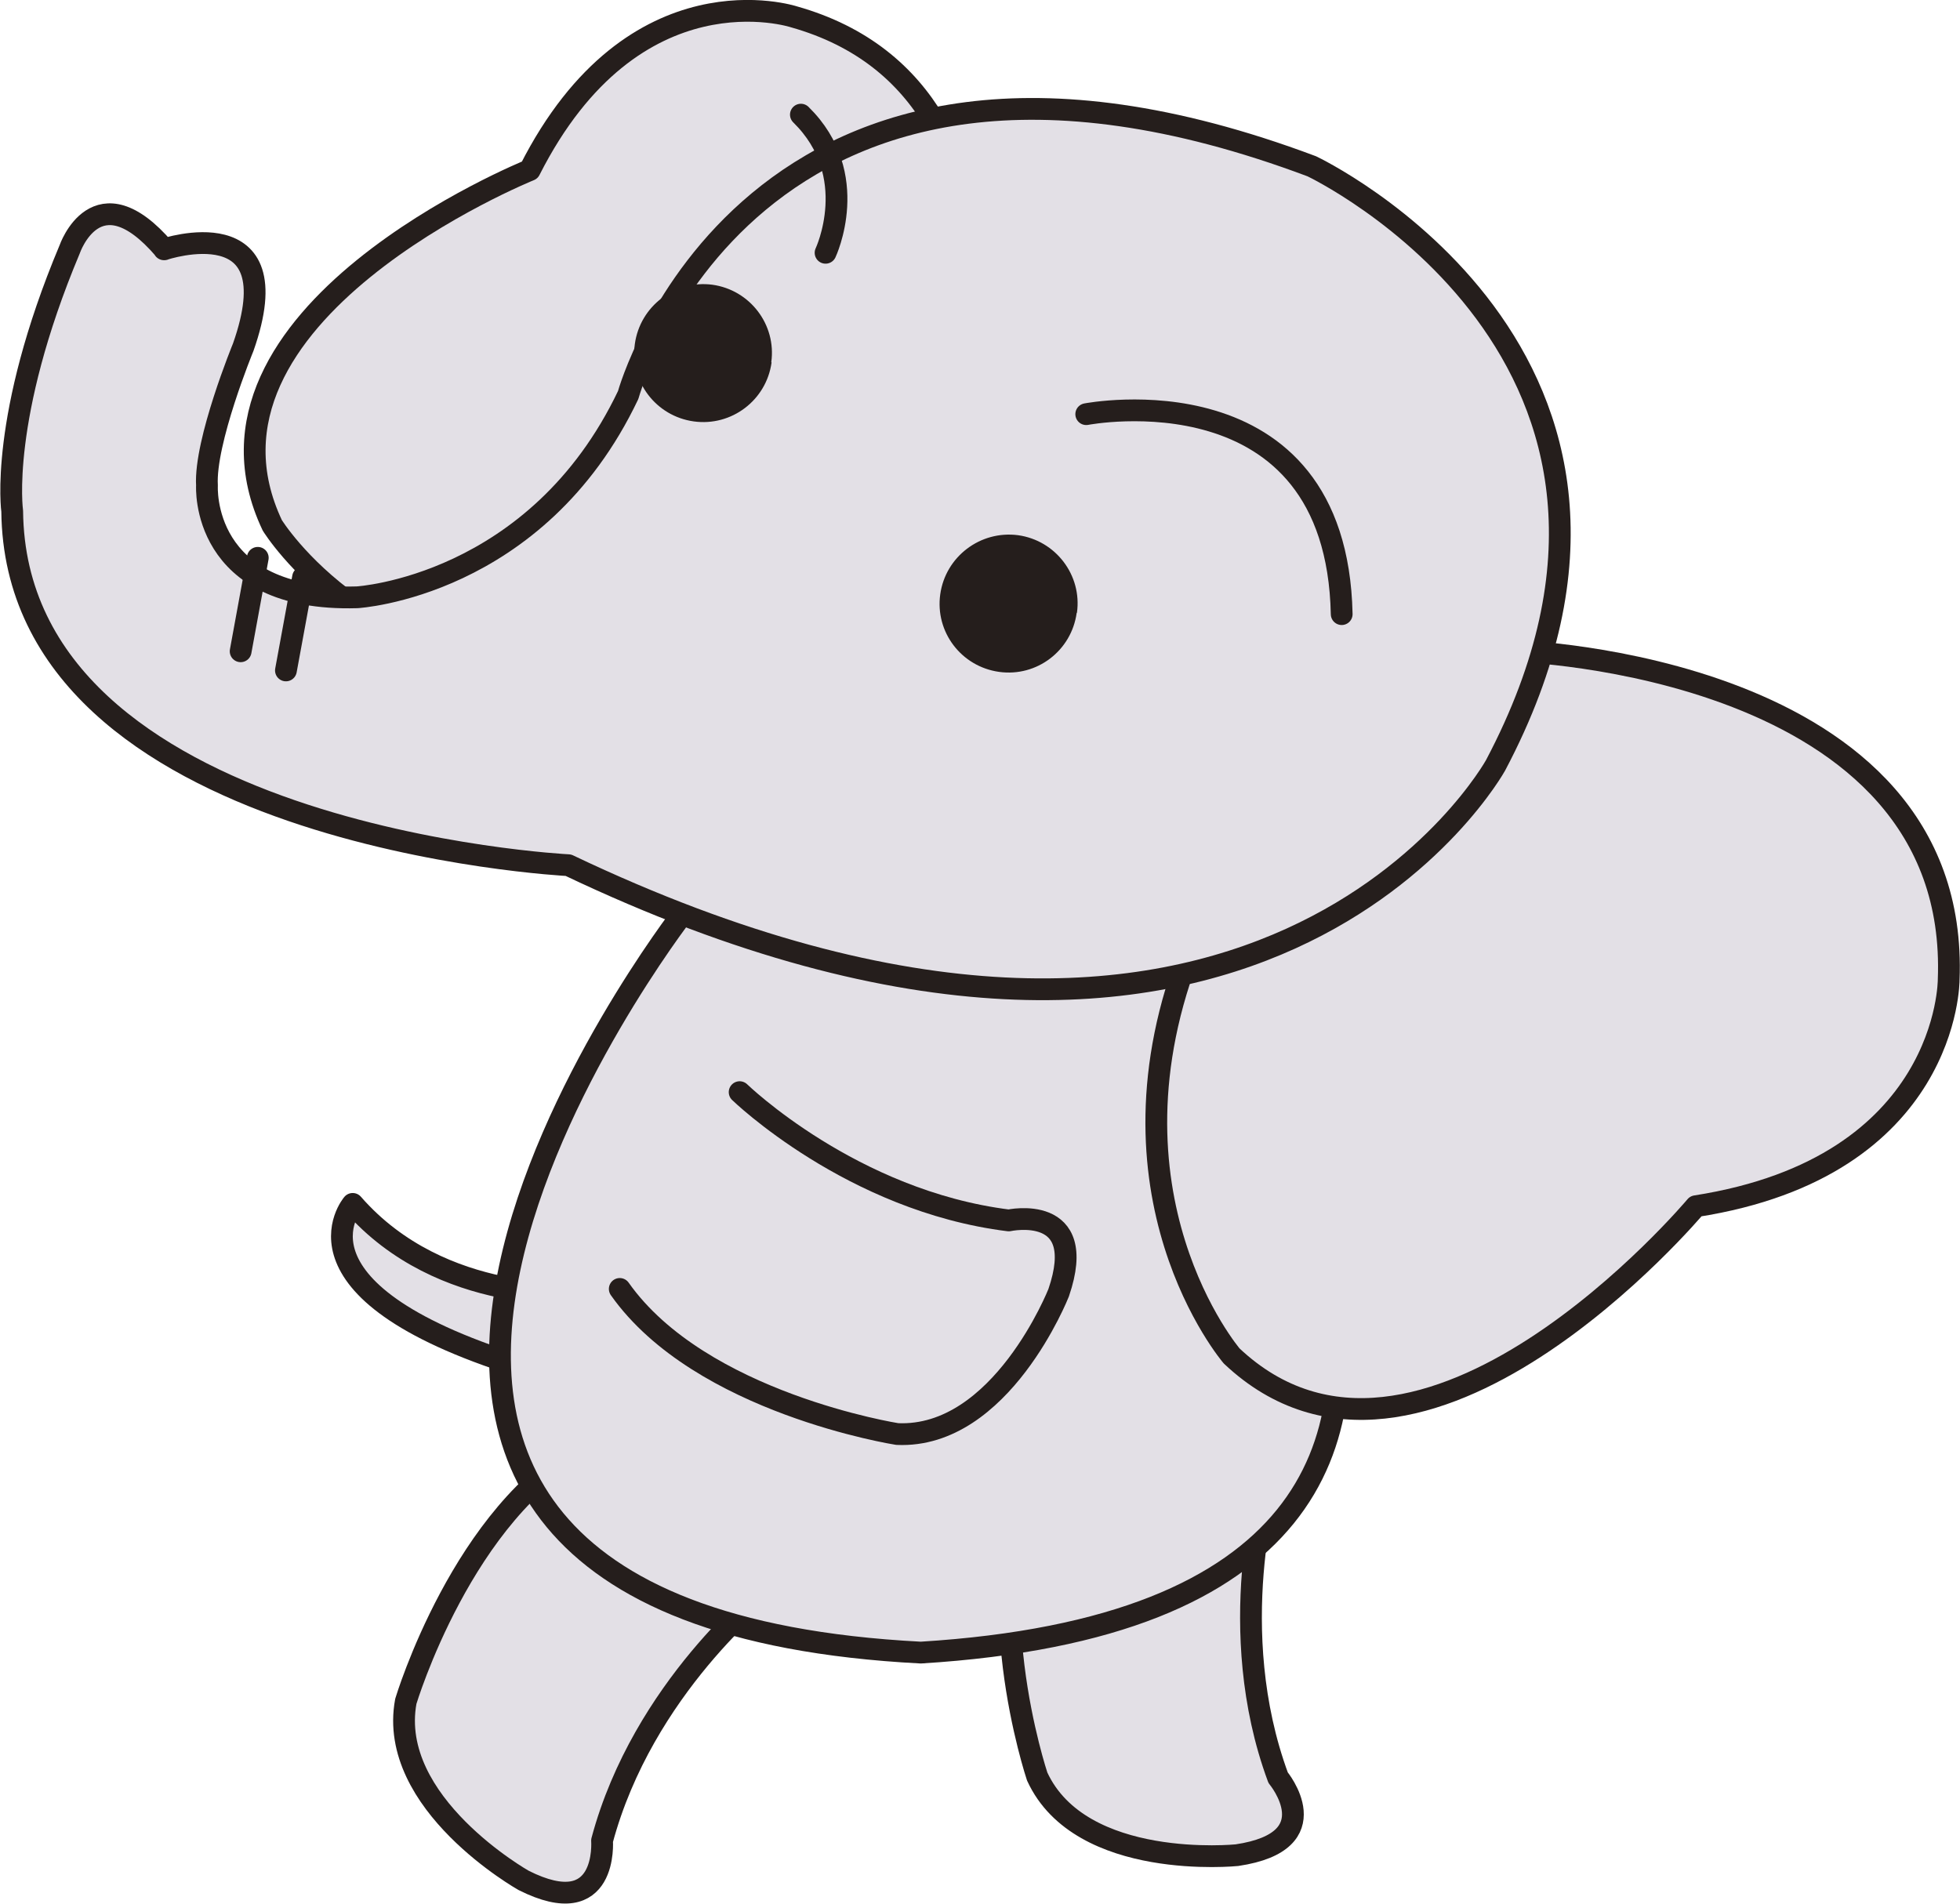
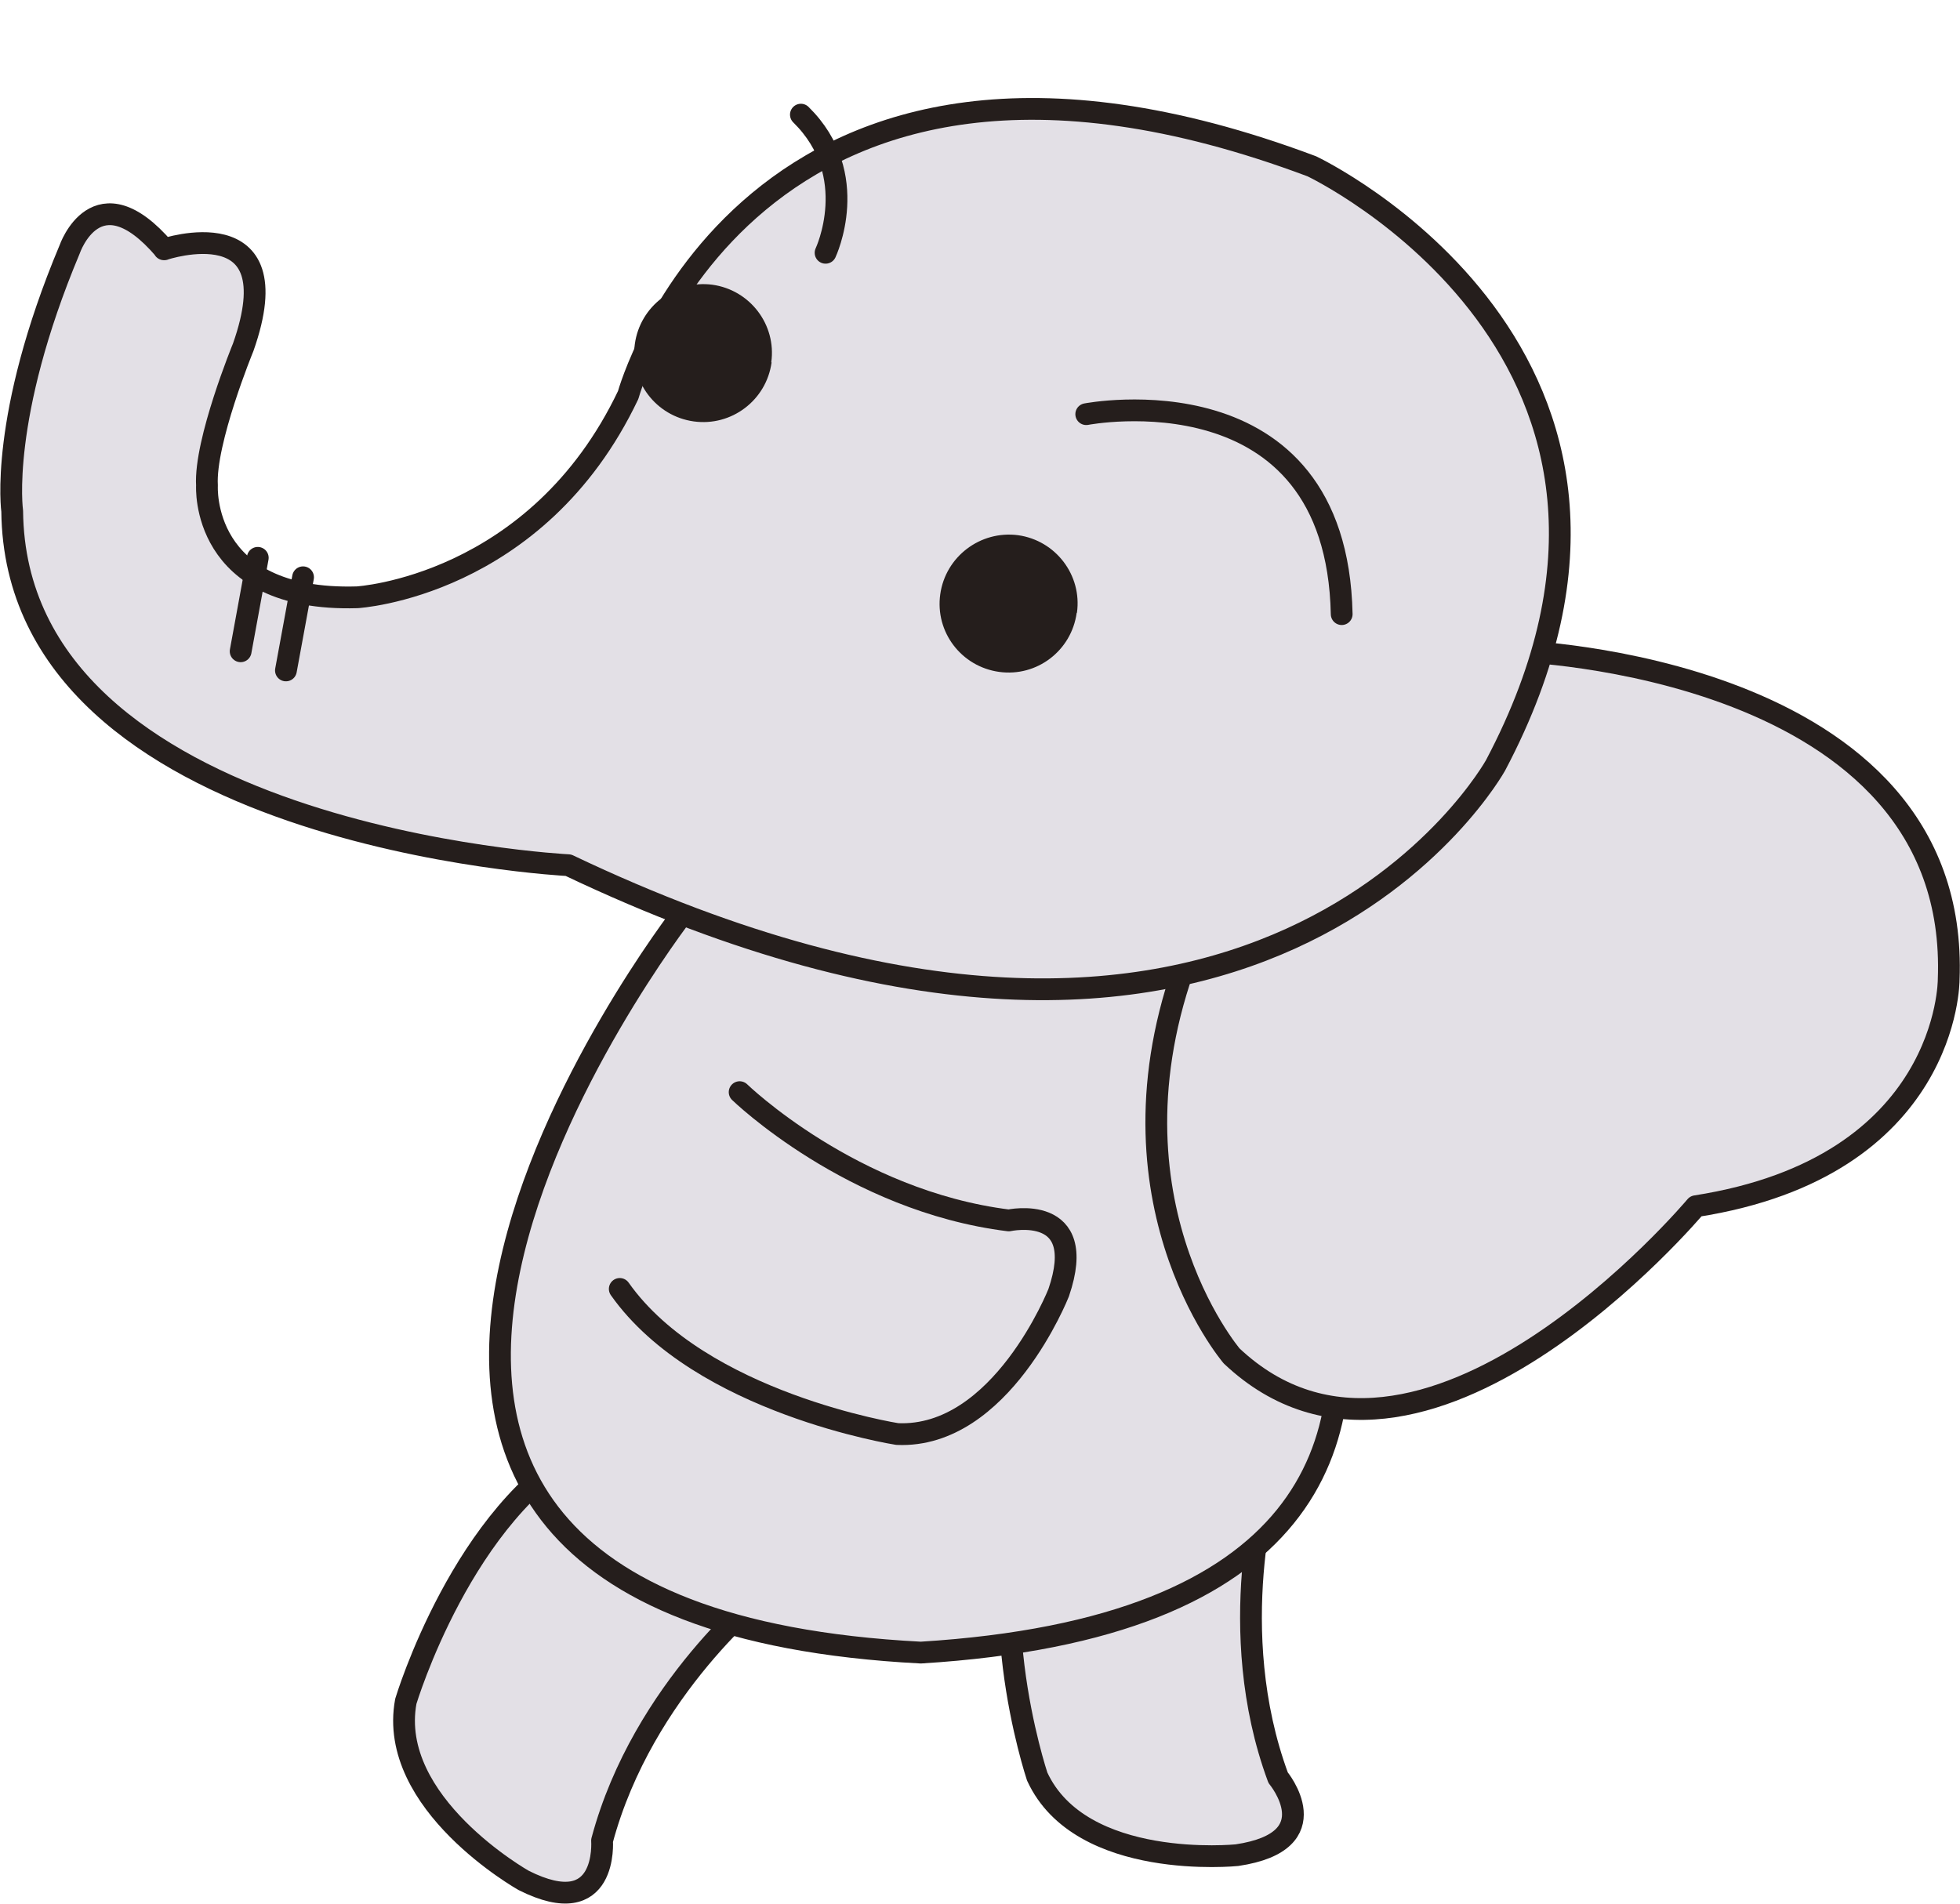
<svg xmlns="http://www.w3.org/2000/svg" id="_ぞう" data-name="ぞう" viewBox="0 0 67.52 65.59">
  <defs>
    <style>
      .cls-1 {
        fill: #e3e0e6;
      }

      .cls-1, .cls-2 {
        stroke: #251e1c;
        stroke-linecap: round;
        stroke-linejoin: round;
        stroke-width: .75px;
      }

      .cls-3 {
        fill: #251e1c;
      }

      .cls-2 {
        fill: none;
      }
    </style>
  </defs>
-   <path class="cls-1" d="M20.06,44.56s-4.84.44-7.91-3.08c0,0-2.64,3.08,6.15,5.71" />
  <g>
    <path class="cls-1" d="M43.7,50.98s-1.56,5.16.33,10.27c0,0,1.82,2.19-1.42,2.67,0,0-5.38.55-6.88-2.71,0,0-2.18-6.51.05-10.79l7.92.56Z" />
    <path class="cls-1" d="M26.39,54.84s-4.24,3.31-5.65,8.58c0,0,.22,2.84-2.7,1.37,0,0-4.71-2.65-4.06-6.17,0,0,1.97-6.58,6.25-8.79l6.15,5.02Z" />
    <path class="cls-1" d="M39.77,35.34s5.38.15,9.81-3.02c0,0,1.63-2.33,2.95.66,0,0,1.95,5.04-.8,7.35,0,0-5.71,3.82-10.42,2.8l-1.55-7.79Z" />
    <path class="cls-1" d="M23.52,31.48s-18.63,24.07,8.2,25.46c26.82-1.65,7.96-25.54,7.96-25.54l-16.16.08Z" />
    <path class="cls-1" d="M52.19,22.43s15.37.45,14.94,11.33c0,0,.02,6.44-8.71,7.8,0,0-9.48,11.3-15.99,5.16,0,0-4.78-5.59-1.37-14.12l11.12-10.17Z" />
-     <path class="cls-1" d="M32.88,16.52s3.9-13.28-5.53-15.94c0,0-5.51-1.81-9.1,5.28,0,0-12.31,4.97-8.87,12.24,0,0,3.46,5.65,11.7,5.11l11.8-6.69Z" />
    <path class="cls-1" d="M5.65,8.59s4.44-1.49,2.73,3.37c0,0-1.34,3.26-1.25,4.77,0,0-.25,4.01,5.17,3.85,0,0,6.19-.35,9.34-6.97,0,0,4.16-15.16,23.55-7.88,0,0,13.79,6.52,6.33,20.64,0,0-8.16,14.77-31.94,3.44,0,0-19.05-.95-19.16-12.2,0,0-.46-3.21,1.98-9.02,0,0,.93-2.72,3.26,0Z" />
    <path class="cls-3" d="M37.09,21.12c-.18,1.3-1.37,2.21-2.67,2.03-1.3-.18-2.21-1.37-2.03-2.67.18-1.3,1.38-2.21,2.68-2.04,1.3.18,2.21,1.38,2.03,2.67Z" />
    <path class="cls-3" d="M26.58,12.49c-.18,1.3-1.38,2.21-2.68,2.03-1.3-.18-2.21-1.37-2.03-2.67.18-1.3,1.38-2.21,2.67-2.04,1.3.18,2.21,1.38,2.03,2.67Z" />
    <line class="cls-2" x1="8.88" y1="19.22" x2="8.29" y2="22.44" />
    <line class="cls-2" x1="10.44" y1="19.89" x2="9.85" y2="23.1" />
    <path class="cls-1" d="M25.48,37.63s3.86,3.75,9.27,4.42c0,0,2.78-.61,1.72,2.49,0,0-1.98,5.03-5.56,4.87,0,0-6.78-1.06-9.56-5" />
    <path class="cls-2" d="M37.42,14.27s8.62-1.67,8.8,6.89" />
    <path class="cls-2" d="M28.44,8.71s1.27-2.68-.85-4.76" />
  </g>
</svg>